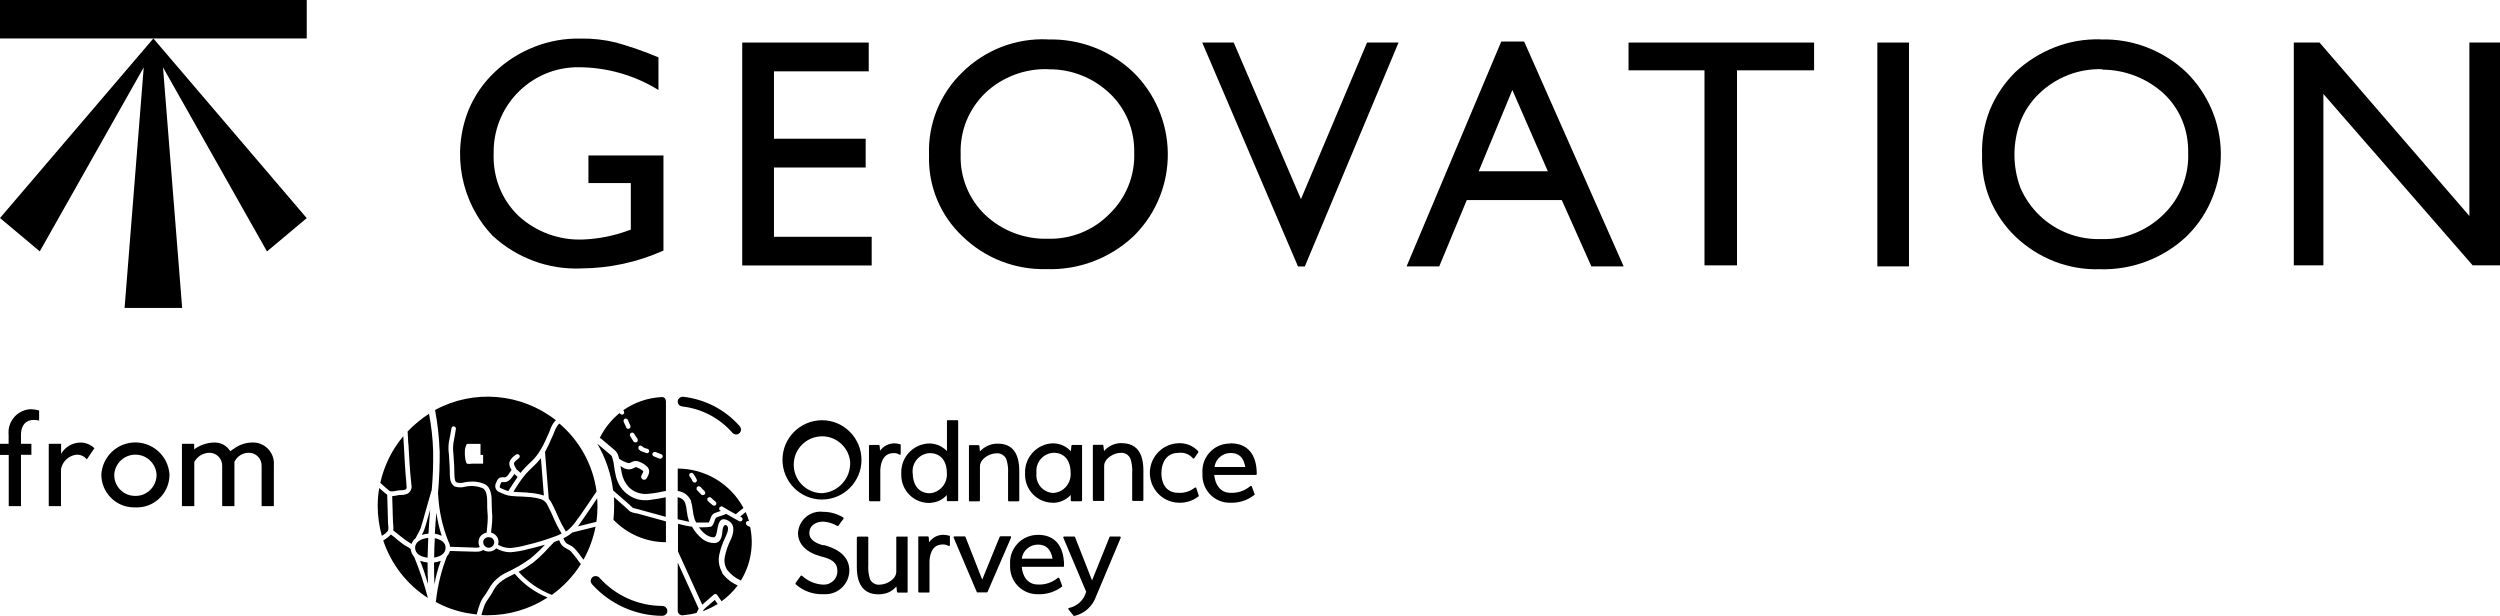
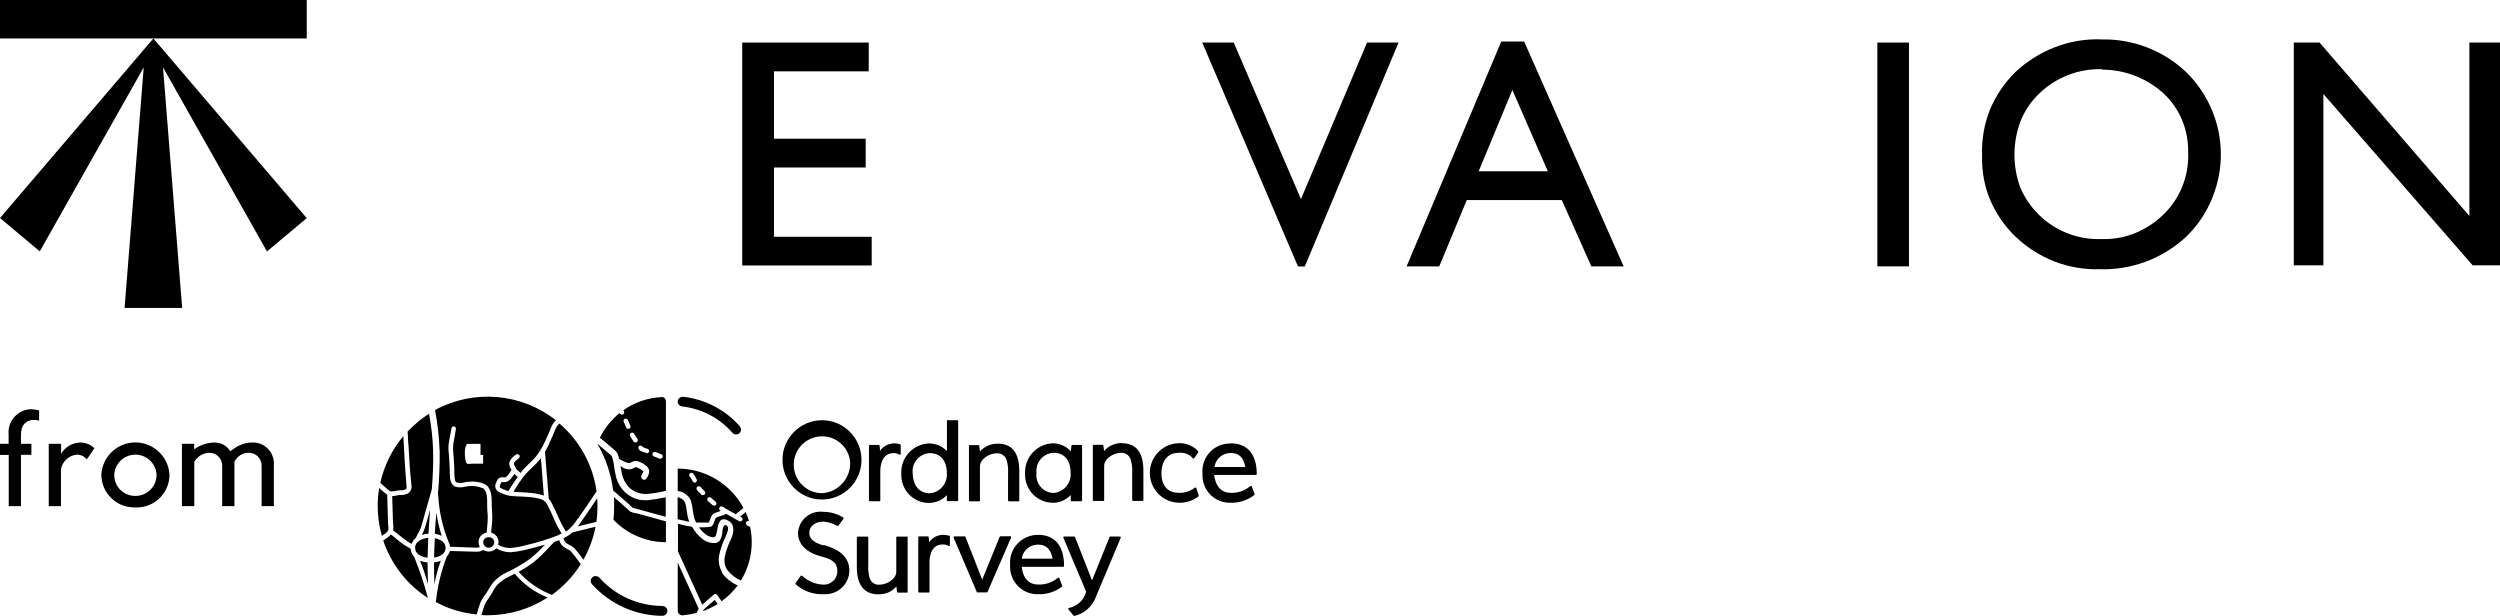
<svg xmlns="http://www.w3.org/2000/svg" width="138" height="34" viewBox="0 0 138 34" fill="none">
  <g clip-path="url(#clip0_866_467)">
    <path d="M1.158 27.939V25.106H1.733V24.497H1.158V23.988C1.158 23.466 1.433 23.178 1.877 23.178C1.971 23.178 2.065 23.196 2.159 23.215V22.656C2.015 22.619 1.871 22.593 1.721 22.587C1.02 22.6 0.457 23.184 0.469 23.894C0.469 23.938 0.469 23.982 0.476 24.026V24.497H0V25.112H0.482V27.939H1.158ZM3.366 27.939V25.904C3.441 25.483 3.779 25.156 4.205 25.1C4.43 25.081 4.649 25.181 4.793 25.357L5.212 24.742C5.012 24.547 4.743 24.434 4.461 24.427C4.017 24.427 3.598 24.66 3.373 25.049V24.497H2.691V27.939H3.373H3.366ZM7.477 28.008C8.472 28.052 9.311 27.279 9.354 26.28C9.354 26.243 9.354 26.211 9.354 26.174C9.279 25.131 8.372 24.352 7.333 24.427C6.401 24.497 5.663 25.238 5.594 26.174C5.581 27.172 6.382 27.995 7.377 28.008C7.408 28.008 7.446 28.008 7.477 28.008ZM7.477 27.373C6.845 27.386 6.32 26.884 6.307 26.249C6.307 26.224 6.307 26.205 6.307 26.18C6.357 25.533 6.92 25.049 7.565 25.1C8.14 25.144 8.597 25.602 8.641 26.18C8.66 26.814 8.165 27.348 7.534 27.373C7.515 27.373 7.496 27.373 7.477 27.373ZM10.725 27.939V25.495C10.812 25.345 10.931 25.219 11.075 25.131C11.225 25.043 11.388 24.999 11.563 24.993C11.951 24.993 12.27 25.313 12.264 25.709C12.264 25.728 12.264 25.74 12.264 25.753V27.939H12.94V25.495C13.084 25.188 13.396 24.987 13.741 24.993C14.129 24.993 14.448 25.313 14.441 25.709C14.441 25.728 14.441 25.74 14.441 25.753V27.939H15.117V25.677C15.167 25.037 14.692 24.478 14.053 24.427C14.035 24.427 14.01 24.427 13.991 24.427C13.609 24.415 13.234 24.534 12.921 24.76L12.714 24.905C12.614 24.754 12.483 24.628 12.326 24.541C12.164 24.459 11.989 24.421 11.807 24.427C11.413 24.44 11.031 24.572 10.718 24.804V24.497H10.043V27.939H10.725Z" fill="black" />
    <path fill-rule="evenodd" clip-rule="evenodd" d="M22.538 24.497C22.526 24.277 22.513 24.044 22.5 23.818C22.857 23.448 23.251 23.115 23.683 22.838C23.808 23.517 23.89 24.201 23.908 24.886C23.921 25.602 23.896 26.318 23.833 27.028L23.445 28.385C23.42 28.466 23.395 28.548 23.377 28.636C23.326 28.812 23.276 28.988 23.22 29.157C23.17 29.283 23.107 29.402 23.039 29.515C23.007 29.578 22.976 29.647 22.945 29.704C22.838 29.785 22.763 29.898 22.72 30.024L22.607 29.955C22.519 29.905 22.438 29.848 22.357 29.792C22.269 29.729 22.188 29.666 22.106 29.597C21.975 29.49 21.837 29.377 21.706 29.283C21.718 29.176 21.718 29.076 21.706 28.969C21.7 28.925 21.693 28.881 21.693 28.837L21.649 27.386C21.737 27.38 21.825 27.367 21.912 27.348C21.962 27.336 22.006 27.329 22.056 27.323H22.15C22.275 27.323 22.394 27.292 22.507 27.248C22.682 27.135 22.763 26.921 22.701 26.72V26.67C22.619 25.954 22.588 25.213 22.544 24.503L22.538 24.497ZM23.614 31.783C23.614 31.94 23.62 32.091 23.627 32.235C23.502 31.808 23.358 31.375 23.189 30.954C23.32 31.004 23.458 31.035 23.602 31.048C23.602 31.287 23.602 31.532 23.608 31.777L23.614 31.783ZM23.583 28.699C23.608 28.611 23.627 28.535 23.652 28.454L23.746 28.134C23.708 28.573 23.677 29.013 23.652 29.459C23.527 29.465 23.401 29.49 23.283 29.528C23.339 29.434 23.383 29.333 23.42 29.233C23.483 29.063 23.533 28.881 23.583 28.699ZM23.958 31.048C24.09 31.035 24.215 31.004 24.334 30.954C24.177 31.375 24.058 31.808 23.983 32.254C23.977 32.091 23.971 31.934 23.965 31.77C23.958 31.525 23.958 31.287 23.958 31.048ZM26.674 29.936C26.674 29.898 26.674 29.855 26.693 29.823C26.712 29.785 26.73 29.754 26.762 29.729C26.793 29.704 26.824 29.679 26.862 29.672C26.899 29.654 26.937 29.647 26.974 29.654C27.049 29.654 27.125 29.672 27.187 29.723C27.218 29.754 27.237 29.785 27.256 29.823C27.275 29.861 27.281 29.898 27.281 29.936C27.281 29.974 27.275 30.018 27.256 30.049C27.225 30.125 27.162 30.181 27.093 30.212C27.018 30.244 26.937 30.244 26.862 30.212C26.824 30.194 26.793 30.175 26.762 30.143C26.736 30.112 26.712 30.081 26.693 30.043C26.68 30.005 26.674 29.968 26.674 29.93V29.936ZM32.049 31.111L32.061 31.142C31.642 31.808 31.098 32.38 30.466 32.838C29.759 32.568 29.127 32.128 28.626 31.563C28.901 31.419 29.164 31.249 29.415 31.067C29.721 30.822 30.009 30.545 30.272 30.25C30.378 30.137 30.485 30.024 30.591 29.917C30.685 29.88 30.779 29.848 30.866 29.817C30.91 29.961 30.991 30.087 31.104 30.181C31.167 30.225 31.229 30.263 31.298 30.3C31.373 30.332 31.442 30.376 31.504 30.426C31.698 30.646 31.88 30.878 32.043 31.117L32.049 31.111ZM20.93 26.934C21.061 27.053 21.205 27.185 21.349 27.292L21.374 27.304L21.418 28.831C21.418 28.881 21.418 28.938 21.43 28.988C21.443 29.076 21.443 29.164 21.43 29.252C21.405 29.365 21.224 29.49 21.099 29.566L21.08 29.584C20.93 29.05 20.849 28.491 20.849 27.939C20.849 27.6 20.874 27.267 20.936 26.934H20.93ZM21.086 26.739C21.086 26.739 21.018 26.676 20.992 26.651C21.205 25.703 21.637 24.817 22.263 24.076L22.288 24.503C22.325 25.219 22.363 25.96 22.432 26.689V26.745C22.457 26.921 22.457 26.984 22.382 27.022C22.3 27.053 22.206 27.072 22.119 27.059C22.087 27.059 22.05 27.072 22.019 27.072C21.962 27.072 21.906 27.084 21.85 27.097C21.718 27.122 21.568 27.147 21.499 27.097C21.355 26.984 21.218 26.858 21.086 26.739ZM22.863 30.74C23.164 31.481 23.42 32.235 23.62 33.008C22.463 32.267 21.599 31.148 21.155 29.842L21.23 29.785C21.355 29.71 21.474 29.616 21.575 29.503C21.693 29.591 21.812 29.679 21.925 29.785C22.006 29.855 22.094 29.924 22.181 29.986C22.269 30.055 22.363 30.118 22.463 30.169C22.532 30.206 22.601 30.25 22.669 30.3C22.682 30.464 22.751 30.621 22.863 30.74ZM24.002 29.459C24.021 29.076 24.052 28.686 24.09 28.297C24.146 28.73 24.246 29.157 24.384 29.578C24.265 29.522 24.134 29.484 24.002 29.459ZM28.576 26.325C28.432 26.519 28.307 26.733 28.169 26.934L28.057 27.11C27.963 27.078 27.869 27.047 27.775 27.003L27.688 26.965C27.575 26.915 27.556 26.902 27.619 26.745C27.681 26.588 27.675 26.601 27.782 26.613C28.063 26.651 28.238 26.394 28.363 26.205L28.388 26.161L28.564 26.318L28.576 26.325ZM32.111 28.755L32.205 28.623C32.462 28.253 32.718 27.876 32.962 27.505C32.975 27.65 32.981 27.788 32.981 27.945C32.981 28.234 32.962 28.523 32.919 28.806L31.899 29.057C31.974 28.963 32.043 28.856 32.111 28.755ZM29.139 27.191C28.945 27.185 28.745 27.166 28.545 27.16L28.338 27.147L28.388 27.072C28.576 26.752 28.783 26.45 29.02 26.168C29.133 26.036 29.264 25.916 29.39 25.791C29.558 25.64 29.715 25.47 29.859 25.294L30.021 27.355L29.99 27.342C29.715 27.26 29.427 27.21 29.139 27.198V27.191ZM31.905 28.611C31.773 28.818 31.623 29.007 31.448 29.176C31.386 29.239 31.311 29.296 31.235 29.34L31.185 29.252C31.06 29.05 30.948 28.837 30.854 28.623C30.71 28.284 30.585 28.027 30.466 27.794C30.416 27.7 30.359 27.612 30.291 27.53L30.084 24.949C30.222 24.698 30.347 24.44 30.453 24.176L30.535 24C30.56 23.95 30.578 23.894 30.597 23.843C30.641 23.718 30.697 23.599 30.772 23.492C30.804 23.448 30.841 23.41 30.879 23.379C31.999 24.333 32.731 25.665 32.931 27.128L32.856 27.235C32.574 27.65 32.299 28.071 32.005 28.485C31.968 28.529 31.936 28.579 31.911 28.617L31.905 28.611ZM31.605 29.39L32.875 29.076C32.75 29.716 32.524 30.332 32.205 30.897C32.049 30.671 31.88 30.451 31.692 30.25C31.611 30.175 31.523 30.118 31.423 30.074C31.367 30.049 31.311 30.018 31.26 29.98C31.185 29.905 31.129 29.817 31.104 29.71C31.279 29.628 31.442 29.522 31.592 29.396H31.611L31.605 29.39ZM23.996 29.71C24.121 29.729 24.24 29.773 24.353 29.836C24.503 29.917 24.597 30.068 24.597 30.238C24.597 30.558 24.296 30.734 23.965 30.778C23.965 30.413 23.983 30.062 24.002 29.71H23.996ZM23.639 29.691C23.627 30.049 23.614 30.407 23.602 30.784C23.251 30.746 22.913 30.577 22.913 30.238C22.913 29.898 23.276 29.723 23.639 29.691ZM25.66 24.98C25.66 25.081 25.66 25.181 25.679 25.282C25.679 25.345 25.729 25.571 25.779 25.596C25.861 25.615 25.948 25.615 26.029 25.596H26.668V25.112H26.524V24.503H25.886C25.811 24.503 25.785 24.49 25.748 24.541C25.685 24.679 25.654 24.83 25.66 24.98ZM24.265 24.861C24.24 24.113 24.152 23.366 24.015 22.631C26.155 21.475 28.77 21.695 30.685 23.197C30.647 23.234 30.61 23.272 30.578 23.316C30.485 23.441 30.416 23.58 30.366 23.73C30.347 23.781 30.328 23.825 30.309 23.875L30.222 24.057C30.09 24.384 29.928 24.704 29.734 24.999C29.584 25.219 29.408 25.414 29.208 25.59C29.083 25.709 28.952 25.841 28.833 25.979C28.808 26.017 28.77 26.067 28.739 26.105L28.501 25.897C28.482 25.86 28.463 25.828 28.451 25.797C28.407 25.734 28.376 25.659 28.37 25.583C28.376 25.502 28.488 25.42 28.576 25.345C28.601 25.326 28.62 25.307 28.645 25.288C28.657 25.276 28.664 25.263 28.676 25.25C28.676 25.232 28.689 25.219 28.689 25.2C28.689 25.181 28.689 25.169 28.683 25.15C28.683 25.131 28.67 25.119 28.657 25.112C28.651 25.1 28.639 25.093 28.62 25.087C28.607 25.081 28.589 25.075 28.57 25.068C28.551 25.068 28.539 25.068 28.52 25.075C28.501 25.075 28.488 25.087 28.476 25.1C28.457 25.119 28.432 25.137 28.407 25.15C28.27 25.244 28.163 25.376 28.113 25.539C28.107 25.671 28.144 25.809 28.226 25.916L28.238 25.941C28.213 25.979 28.188 26.017 28.157 26.054C28.038 26.249 27.95 26.369 27.825 26.35C27.519 26.306 27.45 26.482 27.387 26.645C27.287 26.814 27.343 27.041 27.512 27.141C27.538 27.154 27.569 27.166 27.594 27.179L27.681 27.216C27.794 27.273 27.919 27.317 28.038 27.348C28.107 27.361 28.176 27.373 28.244 27.38L28.526 27.399C28.72 27.405 28.914 27.411 29.114 27.43C29.383 27.442 29.646 27.486 29.903 27.568C30.053 27.631 30.172 27.757 30.234 27.907C30.353 28.134 30.472 28.378 30.61 28.711C30.71 28.938 30.822 29.157 30.954 29.371L31.004 29.446C30.941 29.484 30.872 29.515 30.804 29.547C30.228 29.773 29.634 29.955 29.033 30.093C28.751 30.175 28.457 30.225 28.163 30.25C27.925 30.25 27.694 30.187 27.494 30.068C27.506 30.018 27.512 29.974 27.519 29.924C27.519 29.804 27.481 29.685 27.406 29.591C27.331 29.497 27.225 29.434 27.112 29.402C27.112 29.302 27.125 29.195 27.137 29.101C27.162 28.906 27.174 28.718 27.174 28.523C27.174 28.416 27.162 28.316 27.156 28.209C27.149 28.102 27.143 27.97 27.143 27.851V27.794C27.143 27.436 27.137 26.896 26.736 26.714C26.461 26.595 26.161 26.557 25.861 26.595C25.785 26.595 25.71 26.607 25.635 26.626C25.491 26.67 25.341 26.67 25.197 26.626C25.135 26.595 25.11 26.488 25.097 26.381C25.085 26.262 25.078 26.142 25.078 26.023V25.941C25.078 25.772 25.066 25.602 25.053 25.439L25.041 25.244C25.041 25.175 25.035 25.112 25.028 25.049C25.003 24.855 25.003 24.654 25.028 24.459C25.085 24.176 25.128 23.9 25.166 23.674C25.166 23.642 25.166 23.611 25.141 23.586C25.122 23.561 25.091 23.542 25.06 23.536C25.028 23.536 24.997 23.536 24.972 23.555C24.947 23.573 24.928 23.605 24.922 23.636C24.884 23.862 24.834 24.139 24.778 24.409C24.747 24.629 24.747 24.848 24.778 25.062C24.778 25.131 24.784 25.194 24.791 25.257C24.797 25.32 24.803 25.389 24.803 25.451C24.809 25.615 24.828 25.784 24.828 25.948V26.023C24.828 26.155 24.828 26.287 24.847 26.412C24.859 26.588 24.947 26.752 25.091 26.852C25.279 26.915 25.485 26.921 25.679 26.865C25.742 26.852 25.811 26.84 25.873 26.833C26.13 26.808 26.386 26.846 26.624 26.94C26.893 27.053 26.893 27.499 26.893 27.794V27.857C26.893 27.989 26.893 28.108 26.905 28.234C26.912 28.334 26.924 28.441 26.924 28.542C26.924 28.718 26.912 28.9 26.893 29.082C26.881 29.189 26.868 29.302 26.862 29.402C26.736 29.421 26.624 29.49 26.536 29.584C26.455 29.685 26.411 29.811 26.417 29.936C26.417 30.024 26.442 30.118 26.486 30.194C26.43 30.225 26.361 30.238 26.299 30.231L24.841 30.181C24.834 30.074 24.803 29.974 24.747 29.88C24.428 29.076 24.24 28.234 24.19 27.373L24.177 27.229C24.246 26.444 24.277 25.659 24.271 24.873H24.277L24.265 24.861ZM28.407 31.663C28.895 32.248 29.521 32.7 30.228 32.983C29.239 33.623 28.094 33.962 26.924 33.962C26.805 33.962 26.686 33.962 26.574 33.95C26.624 33.774 26.68 33.592 26.743 33.41C26.799 33.278 26.874 33.152 26.962 33.039C27.012 32.964 27.068 32.888 27.112 32.813C27.137 32.775 27.156 32.731 27.181 32.7C27.256 32.543 27.35 32.398 27.462 32.273C27.638 32.097 27.844 31.952 28.063 31.846L28.401 31.676H28.407V31.663ZM25.942 33.862L25.823 33.849L25.692 33.824C25.116 33.711 24.565 33.51 24.052 33.227L24.071 33.127C24.165 32.298 24.365 31.481 24.672 30.703C24.753 30.621 24.809 30.52 24.834 30.413L26.123 30.451H26.374C26.48 30.451 26.58 30.413 26.668 30.357C26.762 30.413 26.868 30.445 26.981 30.445C27.056 30.445 27.137 30.432 27.206 30.395C27.281 30.37 27.343 30.326 27.393 30.269C27.619 30.401 27.875 30.476 28.132 30.483H28.195C28.507 30.457 28.82 30.401 29.127 30.319C29.427 30.25 29.753 30.162 30.084 30.068C29.828 30.344 29.558 30.602 29.264 30.841C28.858 31.136 28.413 31.393 27.957 31.601C27.706 31.72 27.481 31.883 27.287 32.084C27.156 32.229 27.049 32.386 26.956 32.555C26.93 32.593 26.918 32.624 26.887 32.669C26.843 32.744 26.799 32.813 26.749 32.876C26.643 33.008 26.561 33.158 26.499 33.315C26.43 33.498 26.374 33.692 26.324 33.881L26.311 33.918C26.18 33.9 26.061 33.887 25.936 33.868L25.942 33.862Z" fill="black" />
    <path fill-rule="evenodd" clip-rule="evenodd" d="M36.573 25.238C36.573 25.238 36.585 25.206 36.585 25.194C36.579 25.175 36.573 25.162 36.573 25.143C36.573 25.125 36.554 25.112 36.541 25.099C36.529 25.087 36.516 25.081 36.504 25.074L36.185 24.949C36.185 24.949 36.141 24.942 36.122 24.949C36.097 24.949 36.078 24.961 36.06 24.974C36.041 24.986 36.028 25.005 36.022 25.024C36.01 25.043 36.003 25.068 36.01 25.087C36.016 25.106 36.028 25.131 36.035 25.15C36.047 25.169 36.066 25.175 36.085 25.187L36.404 25.319C36.404 25.319 36.435 25.319 36.454 25.319C36.479 25.319 36.504 25.313 36.523 25.294C36.541 25.282 36.56 25.256 36.566 25.238H36.573ZM35.834 24.93C35.834 24.93 35.834 24.867 35.822 24.842C35.809 24.811 35.784 24.785 35.753 24.779L35.622 24.741C35.572 24.723 35.528 24.698 35.484 24.672C35.478 24.672 35.471 24.66 35.459 24.647C35.44 24.622 35.409 24.603 35.371 24.597C35.34 24.597 35.303 24.597 35.278 24.622C35.252 24.641 35.24 24.672 35.24 24.71C35.24 24.741 35.24 24.779 35.265 24.804C35.284 24.829 35.309 24.855 35.334 24.873C35.403 24.911 35.478 24.942 35.553 24.968H35.59L35.622 24.993L35.672 25.005C35.672 25.005 35.703 25.018 35.722 25.018C35.74 25.018 35.753 25.012 35.766 24.999C35.784 24.999 35.797 24.986 35.809 24.974C35.822 24.961 35.828 24.942 35.834 24.924V24.93ZM35.152 24.402C35.152 24.402 35.177 24.377 35.19 24.365C35.202 24.352 35.202 24.333 35.202 24.321C35.209 24.308 35.209 24.289 35.202 24.27C35.202 24.258 35.202 24.239 35.19 24.226C35.14 24.157 35.09 24.088 35.046 24.013C35.033 23.988 35.021 23.969 35.015 23.95C35.002 23.931 34.983 23.912 34.965 23.9C34.946 23.887 34.927 23.881 34.908 23.881C34.883 23.881 34.858 23.881 34.84 23.893C34.821 23.906 34.802 23.919 34.789 23.937C34.777 23.956 34.771 23.975 34.771 23.994C34.771 24.019 34.771 24.044 34.783 24.063C34.796 24.088 34.808 24.107 34.821 24.132C34.871 24.22 34.921 24.296 34.971 24.371C34.983 24.39 35.002 24.402 35.021 24.409C35.04 24.415 35.059 24.421 35.077 24.421C35.102 24.421 35.127 24.421 35.146 24.402H35.152ZM34.683 23.667C34.683 23.667 34.714 23.667 34.733 23.661C34.746 23.661 34.764 23.648 34.771 23.636C34.783 23.623 34.796 23.611 34.796 23.592C34.808 23.561 34.808 23.529 34.796 23.498C34.771 23.448 34.758 23.397 34.733 23.353L34.658 23.177C34.658 23.177 34.62 23.127 34.589 23.115C34.558 23.102 34.52 23.102 34.489 23.115C34.458 23.134 34.439 23.159 34.426 23.19C34.414 23.221 34.42 23.253 34.426 23.284L34.502 23.448C34.527 23.498 34.539 23.542 34.564 23.592C34.57 23.617 34.589 23.642 34.614 23.655C34.633 23.667 34.658 23.674 34.683 23.68V23.667ZM38.093 26.123C38.093 26.123 38.068 26.142 38.062 26.161C38.049 26.174 38.049 26.192 38.049 26.211C38.049 26.23 38.049 26.243 38.049 26.262C38.049 26.28 38.056 26.293 38.074 26.299C38.137 26.381 38.193 26.469 38.231 26.569C38.243 26.588 38.262 26.607 38.281 26.613C38.3 26.626 38.318 26.638 38.343 26.638C38.362 26.638 38.381 26.638 38.4 26.632C38.412 26.619 38.425 26.607 38.437 26.594C38.45 26.582 38.456 26.569 38.462 26.557C38.469 26.544 38.475 26.525 38.469 26.506C38.469 26.494 38.462 26.475 38.456 26.462C38.406 26.349 38.343 26.249 38.268 26.148C38.256 26.136 38.243 26.123 38.231 26.111L38.187 26.098C38.15 26.098 38.118 26.111 38.087 26.13L38.093 26.123ZM38.675 26.89C38.675 26.89 38.625 26.846 38.594 26.839C38.562 26.839 38.525 26.839 38.5 26.864C38.469 26.883 38.45 26.908 38.45 26.946C38.45 26.977 38.45 27.009 38.462 27.04C38.487 27.072 38.519 27.103 38.55 27.135L38.65 27.235L38.706 27.298C38.706 27.298 38.731 27.323 38.75 27.323C38.763 27.329 38.782 27.336 38.8 27.329C38.831 27.329 38.869 27.317 38.894 27.298C38.913 27.273 38.925 27.241 38.932 27.21C38.932 27.178 38.919 27.147 38.9 27.122L38.838 27.059C38.8 27.028 38.769 26.99 38.738 26.959C38.725 26.934 38.7 26.921 38.688 26.89H38.675ZM39.069 27.48C39.069 27.48 39.05 27.511 39.044 27.524C39.044 27.543 39.044 27.555 39.044 27.574C39.044 27.593 39.044 27.606 39.05 27.625C39.063 27.637 39.075 27.656 39.082 27.662C39.169 27.738 39.251 27.807 39.332 27.882C39.357 27.901 39.388 27.913 39.42 27.913C39.445 27.913 39.476 27.907 39.495 27.888C39.52 27.876 39.532 27.857 39.539 27.832C39.545 27.807 39.551 27.782 39.539 27.763C39.532 27.738 39.52 27.712 39.501 27.694C39.413 27.625 39.332 27.549 39.251 27.474C39.226 27.455 39.194 27.442 39.163 27.442C39.132 27.442 39.094 27.461 39.075 27.486L39.069 27.48ZM36.51 21.915C36.779 21.896 36.76 22.198 36.76 22.198V27.097C36.454 27.166 36.147 27.223 35.841 27.254C35.634 27.285 35.428 27.267 35.227 27.204C35.027 27.141 34.846 27.028 34.702 26.883C34.502 26.663 34.37 26.393 34.32 26.105C34.295 25.985 34.276 25.866 34.251 25.734H34.276C34.395 25.841 34.545 25.897 34.696 25.91C34.796 25.91 34.902 25.885 34.99 25.834C35.027 25.803 35.077 25.784 35.134 25.79C35.252 25.834 35.371 25.897 35.471 25.979C35.522 26.017 35.534 26.017 35.434 26.186L35.415 26.236C35.415 26.236 35.396 26.274 35.39 26.299C35.39 26.318 35.39 26.343 35.396 26.362C35.403 26.381 35.415 26.4 35.428 26.419C35.44 26.437 35.459 26.45 35.478 26.462C35.503 26.475 35.528 26.481 35.559 26.481C35.59 26.481 35.622 26.475 35.647 26.456C35.672 26.437 35.691 26.412 35.703 26.387L35.728 26.349C35.809 26.192 35.953 25.929 35.659 25.703C35.528 25.596 35.378 25.514 35.215 25.464C35.152 25.445 35.084 25.439 35.015 25.451C34.952 25.47 34.883 25.495 34.827 25.527C34.789 25.552 34.746 25.564 34.696 25.564C34.508 25.514 34.333 25.432 34.176 25.326C34.17 25.275 34.151 25.238 34.139 25.187C34.107 25.055 34.039 24.942 33.938 24.855L33.181 24.214C33.181 24.214 33.131 24.182 33.106 24.176C33.369 23.642 33.745 23.171 34.208 22.794V22.813C34.208 22.813 34.239 22.851 34.264 22.863C34.283 22.876 34.308 22.882 34.333 22.889C34.351 22.889 34.364 22.889 34.383 22.876C34.395 22.87 34.414 22.857 34.426 22.851C34.439 22.838 34.445 22.819 34.452 22.807C34.452 22.794 34.452 22.775 34.452 22.763C34.452 22.744 34.452 22.732 34.445 22.713L34.408 22.643C35.027 22.21 35.753 21.959 36.504 21.921L36.51 21.915ZM35.14 28.334L36.76 28.78V29.93C35.665 29.93 34.62 29.477 33.863 28.692C33.888 28.435 33.901 28.183 33.901 27.926C33.901 27.763 33.901 27.599 33.888 27.436L34.639 28.102L34.677 28.14C34.714 28.19 34.764 28.227 34.821 28.253C34.896 28.284 34.971 28.309 35.046 28.322C35.077 28.322 35.108 28.334 35.134 28.347V28.334H35.14ZM34.802 27.907L33.845 27.072C33.732 26.161 33.432 25.282 32.969 24.49L33.713 25.118C33.763 25.162 33.795 25.225 33.807 25.294C33.857 25.445 33.888 25.608 33.901 25.765C33.92 25.904 33.945 26.048 33.976 26.186C34.039 26.538 34.201 26.858 34.445 27.116C34.602 27.273 34.783 27.398 34.983 27.486C35.184 27.574 35.403 27.618 35.628 27.612C35.703 27.612 35.784 27.612 35.859 27.599C36.16 27.562 36.454 27.511 36.748 27.449V28.529L35.196 28.102C35.165 28.089 35.134 28.083 35.096 28.077C35.04 28.064 34.983 28.052 34.927 28.026C34.896 28.008 34.871 27.983 34.846 27.951L34.796 27.913L34.802 27.907ZM39.614 33.34C39.351 33.504 39.075 33.636 38.788 33.742C38.825 33.673 38.875 33.617 38.932 33.566L39.457 33.114L39.614 33.34ZM41.24 29.013C41.297 29.038 41.353 29.063 41.409 29.088C41.622 30.106 41.441 31.161 40.896 32.046C40.602 31.915 40.34 31.713 40.139 31.456C40.002 31.236 39.958 30.972 40.014 30.715C40.077 30.413 40.177 30.124 40.308 29.848L40.333 29.798C40.44 29.565 40.652 29.013 40.227 28.755C39.489 28.322 39.676 29.509 39.457 29.634C39.438 29.634 39.438 29.66 39.413 29.66C39.245 29.66 39.082 29.597 38.95 29.496C38.806 29.39 38.681 29.258 38.581 29.107H38.819C38.963 29.107 39.107 29.101 39.251 29.069C39.351 29.019 39.395 28.893 39.457 28.717C39.464 28.686 39.476 28.661 39.495 28.63C39.52 28.573 39.52 28.573 39.607 28.541L39.676 28.516L40.008 28.403L40.045 28.378C40.045 28.378 40.07 28.372 40.083 28.366C40.102 28.366 40.502 28.604 40.502 28.604L40.803 28.768C40.803 28.768 40.84 28.78 40.859 28.78C40.884 28.78 40.903 28.78 40.928 28.768C40.946 28.755 40.965 28.742 40.971 28.717C40.99 28.692 40.996 28.655 40.984 28.623C40.984 28.604 40.971 28.592 40.959 28.579C40.946 28.567 40.934 28.554 40.921 28.548L40.859 28.516C40.859 28.516 40.89 28.491 40.903 28.479C40.921 28.46 40.946 28.435 40.971 28.422L41.159 28.265C41.234 28.428 41.297 28.598 41.347 28.768C41.316 28.755 41.278 28.755 41.247 28.768C41.234 28.774 41.222 28.787 41.209 28.793C41.197 28.805 41.19 28.818 41.184 28.837C41.178 28.849 41.172 28.868 41.172 28.881C41.172 28.9 41.178 28.912 41.184 28.931C41.184 28.95 41.197 28.962 41.209 28.969C41.222 28.981 41.234 28.988 41.247 28.994L41.24 29.013ZM39.858 31.632C40.083 31.933 40.377 32.166 40.721 32.316C40.471 32.649 40.17 32.945 39.833 33.19L39.589 32.844C39.589 32.844 39.57 32.819 39.551 32.806C39.532 32.794 39.52 32.788 39.501 32.788C39.482 32.788 39.464 32.788 39.451 32.794C39.438 32.794 39.426 32.8 39.413 32.813L38.782 33.365L38.763 33.378L37.424 30.439V28.912C37.486 28.931 37.555 28.944 37.624 28.962C37.812 29.013 38.006 29.05 38.2 29.075C38.343 29.333 38.537 29.565 38.769 29.747C38.975 29.911 39.238 29.992 39.501 29.974C39.557 29.961 39.607 29.936 39.657 29.905C39.708 29.873 39.745 29.829 39.77 29.773C39.833 29.653 39.864 29.515 39.87 29.383C39.901 28.981 40.02 28.95 40.102 29C40.264 29.101 40.17 29.364 40.052 29.634L40.027 29.691C39.876 29.992 39.77 30.307 39.701 30.633C39.632 30.972 39.701 31.324 39.876 31.619H39.864L39.858 31.632ZM38.462 33.824C38.462 33.824 38.456 33.824 38.456 33.83C38.262 33.887 38.062 33.925 37.855 33.943C37.705 33.962 37.636 33.994 37.524 33.925C37.492 33.899 37.468 33.874 37.442 33.837C37.424 33.805 37.411 33.767 37.411 33.724V31.054L38.569 33.598C38.531 33.673 38.494 33.749 38.456 33.818L38.462 33.824ZM38.15 27.662C38.024 27.354 37.743 27.141 37.411 27.103V25.866C38.925 25.866 40.321 26.701 41.04 28.039L40.803 28.227C40.803 28.227 40.752 28.265 40.727 28.29C40.696 28.328 40.652 28.359 40.615 28.384H40.608C40.559 28.366 39.983 28.033 39.901 27.976C39.883 27.964 39.858 27.957 39.833 27.951C39.808 27.951 39.789 27.951 39.77 27.97C39.751 27.976 39.733 27.989 39.72 28.008C39.708 28.026 39.701 28.045 39.701 28.07C39.701 28.096 39.701 28.114 39.708 28.14C39.72 28.158 39.739 28.177 39.758 28.183L39.795 28.202L39.582 28.271L39.526 28.297C39.464 28.309 39.413 28.334 39.363 28.378C39.313 28.416 39.276 28.466 39.257 28.523C39.238 28.56 39.226 28.598 39.213 28.636C39.194 28.705 39.163 28.774 39.126 28.843C39.026 28.849 38.669 28.843 38.431 28.843C38.394 28.78 38.362 28.711 38.337 28.642C38.293 28.491 38.262 28.334 38.243 28.177C38.225 28.008 38.193 27.838 38.143 27.669L38.15 27.662ZM37.674 28.724C37.586 28.705 37.499 28.68 37.405 28.661V27.449C37.593 27.474 37.755 27.593 37.824 27.769C37.868 27.913 37.899 28.064 37.912 28.215C37.931 28.397 37.968 28.573 38.024 28.749C38.031 28.774 38.043 28.787 38.049 28.805C37.918 28.78 37.799 28.755 37.668 28.717L37.674 28.724ZM37.649 22.43C37.58 22.424 37.517 22.392 37.474 22.342C37.43 22.292 37.405 22.223 37.411 22.154C37.411 22.084 37.442 22.022 37.499 21.978C37.549 21.927 37.611 21.902 37.68 21.902H37.718C38.925 22.041 40.039 22.618 40.84 23.535C40.878 23.586 40.903 23.648 40.903 23.711C40.903 23.774 40.884 23.837 40.84 23.887C40.765 23.981 40.634 24.013 40.527 23.956C40.49 23.944 40.452 23.919 40.427 23.887C39.714 23.071 38.725 22.556 37.649 22.436V22.43ZM36.548 33.453C36.585 33.453 36.623 33.453 36.654 33.466C36.692 33.478 36.723 33.497 36.748 33.523C36.773 33.548 36.798 33.579 36.817 33.611C36.829 33.648 36.836 33.686 36.836 33.724C36.836 33.761 36.836 33.799 36.817 33.83C36.798 33.862 36.779 33.893 36.748 33.918C36.723 33.943 36.692 33.968 36.654 33.975C36.623 33.987 36.585 33.994 36.548 33.994C35.077 33.981 33.682 33.353 32.693 32.266C32.656 32.222 32.624 32.172 32.612 32.122C32.599 32.065 32.612 32.009 32.631 31.959C32.65 31.908 32.687 31.871 32.731 31.839C32.775 31.814 32.831 31.795 32.881 31.802C32.925 31.802 32.962 31.802 33 31.827C33.038 31.839 33.069 31.864 33.094 31.896C33.976 32.876 35.227 33.441 36.548 33.447V33.46V33.453Z" fill="black" />
    <path fill-rule="evenodd" clip-rule="evenodd" d="M61.933 24.465C62.715 24.465 63.115 24.974 63.115 25.973V27.599C63.115 27.599 63.103 27.65 63.078 27.65C63.078 27.65 63.072 27.65 63.065 27.65H62.546C62.546 27.65 62.496 27.637 62.496 27.612C62.496 27.612 62.496 27.606 62.496 27.599V26.105C62.515 25.847 62.483 25.589 62.408 25.344C62.321 25.112 62.089 24.968 61.845 24.999C61.489 24.999 60.95 25.3 60.95 25.721V27.599C60.95 27.599 60.95 27.612 60.95 27.625C60.95 27.625 60.95 27.637 60.938 27.643C60.938 27.643 60.925 27.65 60.919 27.65C60.919 27.65 60.907 27.65 60.9 27.65H60.375C60.375 27.65 60.343 27.65 60.337 27.637C60.331 27.625 60.325 27.612 60.325 27.599V24.603C60.325 24.603 60.325 24.578 60.337 24.566C60.35 24.559 60.362 24.553 60.375 24.553H60.857C60.857 24.553 60.882 24.559 60.894 24.566C60.9 24.578 60.907 24.591 60.907 24.603L60.944 24.898C61.063 24.754 61.219 24.641 61.389 24.566C61.564 24.49 61.751 24.453 61.939 24.459L61.933 24.465ZM57.215 26.105C57.146 26.638 57.515 27.135 58.053 27.204C58.091 27.204 58.129 27.21 58.16 27.21C58.723 27.166 59.142 26.67 59.098 26.098C59.098 25.407 58.748 24.993 58.16 24.993C57.609 25.018 57.184 25.483 57.209 26.035C57.209 26.054 57.209 26.073 57.209 26.098L57.215 26.105ZM58.116 27.75C57.265 27.75 56.583 27.053 56.583 26.205C56.583 26.174 56.583 26.142 56.583 26.111C56.558 25.238 57.24 24.503 58.11 24.471C58.297 24.471 58.485 24.509 58.66 24.584C58.836 24.66 58.986 24.773 59.111 24.911L59.142 24.61C59.142 24.61 59.142 24.584 59.161 24.578C59.167 24.566 59.18 24.559 59.199 24.559H59.68C59.68 24.559 59.693 24.559 59.699 24.559C59.705 24.559 59.712 24.566 59.718 24.572C59.724 24.578 59.724 24.578 59.73 24.584C59.73 24.591 59.73 24.597 59.73 24.61V27.618C59.73 27.618 59.724 27.643 59.712 27.656C59.699 27.662 59.687 27.669 59.674 27.669H59.155C59.155 27.669 59.117 27.669 59.117 27.656C59.111 27.643 59.105 27.631 59.105 27.618V27.323C58.98 27.461 58.823 27.568 58.654 27.643C58.485 27.719 58.297 27.756 58.11 27.756L58.116 27.75ZM66.006 26.909C66.006 26.909 66.025 26.915 66.031 26.921C66.031 26.927 66.037 26.934 66.037 26.946L66.169 27.348C66.169 27.348 66.169 27.373 66.169 27.386C66.169 27.398 66.156 27.405 66.144 27.411C65.831 27.65 65.443 27.769 65.049 27.75C64.142 27.719 63.441 26.952 63.472 26.048C63.503 25.181 64.198 24.49 65.061 24.465C65.468 24.446 65.868 24.61 66.144 24.911C66.144 24.93 66.144 24.955 66.144 24.974L65.925 25.288C65.925 25.288 65.919 25.307 65.906 25.307C65.894 25.307 65.894 25.307 65.881 25.313C65.862 25.313 65.85 25.3 65.837 25.288C65.643 25.062 65.343 24.955 65.049 24.999C64.354 24.999 64.11 25.589 64.11 26.105C64.11 26.802 64.454 27.204 65.049 27.204C65.374 27.223 65.693 27.122 65.95 26.921C65.956 26.921 65.962 26.915 65.975 26.915C65.987 26.915 65.994 26.915 66 26.915L66.006 26.909ZM52.397 29.565C52.397 29.565 52.422 29.565 52.428 29.578C52.428 29.59 52.435 29.603 52.435 29.616V30.087C52.435 30.087 52.435 30.106 52.428 30.112C52.428 30.124 52.422 30.131 52.41 30.137C52.403 30.137 52.391 30.137 52.385 30.137C52.378 30.137 52.372 30.137 52.359 30.137C52.266 30.074 52.147 30.049 52.034 30.055C51.358 30.055 51.308 30.803 51.308 31.035V32.656C51.308 32.656 51.308 32.668 51.308 32.681C51.308 32.681 51.302 32.693 51.302 32.7C51.296 32.7 51.289 32.706 51.277 32.706C51.277 32.706 51.264 32.706 51.258 32.706H50.739C50.739 32.706 50.708 32.706 50.701 32.693C50.689 32.681 50.689 32.668 50.689 32.656V29.634L50.701 29.622C50.701 29.622 50.714 29.622 50.72 29.609H51.215C51.215 29.609 51.239 29.609 51.252 29.622C51.258 29.628 51.264 29.641 51.264 29.653L51.289 29.93C51.377 29.804 51.496 29.704 51.627 29.628C51.765 29.559 51.915 29.521 52.065 29.521C52.178 29.521 52.291 29.54 52.397 29.572V29.565ZM45.458 30.081C46.409 30.332 46.885 30.809 46.885 31.5C46.872 32.235 46.271 32.813 45.539 32.8C45.508 32.8 45.471 32.8 45.439 32.8C44.882 32.819 44.332 32.624 43.919 32.248C43.919 32.235 43.912 32.222 43.912 32.21C43.912 32.197 43.912 32.191 43.919 32.178L44.194 31.795C44.194 31.795 44.2 31.783 44.206 31.776C44.213 31.776 44.219 31.776 44.231 31.776H44.257C44.257 31.776 44.269 31.783 44.282 31.789C44.601 32.084 45.014 32.254 45.452 32.273C45.552 32.273 45.658 32.26 45.752 32.222C45.846 32.178 45.927 32.128 46.002 32.059C46.077 31.99 46.134 31.902 46.171 31.808C46.209 31.714 46.228 31.613 46.221 31.513C46.221 30.991 45.802 30.834 45.301 30.709C44.488 30.483 44.05 30.03 44.05 29.415C44.094 28.724 44.682 28.202 45.37 28.246C45.395 28.246 45.42 28.246 45.445 28.253C45.833 28.253 46.209 28.359 46.54 28.56C46.553 28.567 46.565 28.579 46.565 28.598V28.623C46.565 28.623 46.565 28.63 46.559 28.636L46.29 29.006C46.29 29.006 46.271 29.032 46.259 29.032C46.246 29.032 46.234 29.032 46.221 29.032C45.983 28.893 45.721 28.812 45.445 28.793C45.07 28.793 44.676 28.981 44.676 29.421C44.669 29.842 45.12 30.011 45.458 30.106V30.081ZM67.039 25.778H68.74C68.647 25.25 68.39 25.005 67.933 25.005C67.483 25.005 67.101 25.332 67.039 25.778ZM67.933 24.471C68.859 24.471 69.373 25.074 69.373 26.167C69.373 26.18 69.366 26.199 69.354 26.205C69.341 26.211 69.329 26.218 69.316 26.218H67.026C67.07 26.701 67.326 27.204 67.927 27.204C68.328 27.223 68.716 27.091 69.016 26.833C69.022 26.833 69.028 26.827 69.041 26.827C69.047 26.82 69.06 26.814 69.066 26.82C69.072 26.827 69.085 26.833 69.091 26.839C69.097 26.839 69.103 26.852 69.103 26.864L69.254 27.267C69.254 27.267 69.266 27.292 69.254 27.304C69.254 27.317 69.241 27.329 69.229 27.329C68.853 27.625 68.384 27.769 67.908 27.75C67.076 27.769 66.394 27.103 66.375 26.274C66.375 26.218 66.375 26.167 66.375 26.111C66.319 25.263 66.957 24.534 67.802 24.484C67.833 24.484 67.871 24.484 67.902 24.484L67.933 24.471ZM48.017 27.662C48.017 27.662 47.992 27.662 47.986 27.65C47.973 27.637 47.967 27.625 47.967 27.612V24.616C47.967 24.616 47.967 24.591 47.986 24.578C47.992 24.566 48.005 24.559 48.017 24.559H48.499C48.499 24.559 48.524 24.566 48.536 24.578C48.549 24.584 48.555 24.597 48.555 24.61L48.58 24.88C48.668 24.76 48.787 24.654 48.918 24.584C49.056 24.515 49.206 24.478 49.356 24.471C49.469 24.471 49.581 24.49 49.688 24.522C49.7 24.522 49.706 24.528 49.713 24.541C49.719 24.547 49.719 24.559 49.719 24.578V25.049C49.719 25.049 49.719 25.062 49.719 25.074C49.719 25.081 49.713 25.093 49.7 25.093C49.694 25.093 49.688 25.099 49.675 25.099C49.663 25.099 49.65 25.099 49.638 25.093C49.544 25.03 49.437 25.005 49.325 25.012C48.649 25.012 48.593 25.765 48.593 25.991V27.637C48.593 27.637 48.587 27.656 48.574 27.662C48.574 27.662 48.568 27.662 48.562 27.669H48.017V27.662ZM56.402 30.84H58.103C58.003 30.313 57.747 30.062 57.296 30.062C56.846 30.062 56.458 30.388 56.402 30.84ZM57.296 29.521C58.222 29.521 58.736 30.131 58.736 31.23C58.736 31.242 58.736 31.255 58.729 31.268C58.717 31.28 58.704 31.28 58.692 31.286H56.402C56.439 31.77 56.689 32.266 57.303 32.266C57.697 32.285 58.085 32.153 58.385 31.902C58.391 31.902 58.404 31.889 58.41 31.889H58.435C58.435 31.889 58.454 31.889 58.46 31.896C58.466 31.896 58.466 31.915 58.479 31.921L58.629 32.329C58.629 32.329 58.629 32.348 58.629 32.361C58.629 32.373 58.629 32.379 58.617 32.386C58.235 32.675 57.772 32.819 57.296 32.8C56.464 32.819 55.782 32.16 55.757 31.33C55.757 31.274 55.757 31.217 55.757 31.161C55.701 30.313 56.339 29.584 57.184 29.528C57.221 29.528 57.252 29.528 57.29 29.528L57.296 29.521ZM55.807 29.634C55.807 29.634 55.807 29.653 55.807 29.66C55.807 29.666 55.807 29.678 55.807 29.685L54.512 32.675C54.512 32.675 54.499 32.693 54.487 32.7C54.487 32.7 54.468 32.7 54.462 32.7H53.961C53.961 32.7 53.943 32.7 53.93 32.7C53.93 32.693 53.917 32.681 53.917 32.675L52.641 29.678C52.641 29.678 52.641 29.666 52.641 29.653C52.641 29.641 52.641 29.634 52.647 29.628C52.654 29.628 52.666 29.616 52.672 29.609C52.672 29.609 52.691 29.609 52.697 29.609H53.236C53.236 29.609 53.254 29.609 53.267 29.609C53.273 29.616 53.285 29.628 53.292 29.634L54.218 31.996L55.181 29.634C55.181 29.634 55.194 29.622 55.206 29.616C55.219 29.609 55.225 29.603 55.231 29.603H55.763C55.763 29.603 55.782 29.603 55.788 29.603C55.788 29.609 55.807 29.616 55.813 29.622L55.807 29.634ZM50.051 29.616H50.076C50.076 29.616 50.082 29.622 50.088 29.628C50.094 29.634 50.101 29.634 50.101 29.641C50.101 29.647 50.101 29.653 50.101 29.666V32.662C50.101 32.662 50.101 32.681 50.101 32.687C50.101 32.693 50.094 32.693 50.088 32.706C50.082 32.719 50.082 32.712 50.076 32.712C50.069 32.712 50.057 32.712 50.051 32.712H49.569C49.569 32.712 49.55 32.712 49.538 32.706C49.525 32.693 49.519 32.681 49.513 32.668L49.481 32.373C49.356 32.518 49.206 32.631 49.031 32.706C48.855 32.775 48.674 32.806 48.486 32.806C47.704 32.806 47.297 32.298 47.297 31.299V29.672C47.297 29.672 47.304 29.647 47.316 29.634C47.329 29.634 47.341 29.622 47.354 29.622H47.879C47.879 29.622 47.904 29.622 47.911 29.634C47.911 29.634 47.923 29.647 47.929 29.647V31.173C47.911 31.431 47.942 31.688 48.011 31.933C48.092 32.16 48.324 32.304 48.568 32.273C48.931 32.273 49.475 31.977 49.475 31.556V29.672C49.475 29.672 49.475 29.653 49.475 29.647C49.475 29.641 49.475 29.641 49.481 29.634C49.487 29.628 49.494 29.622 49.5 29.622C49.5 29.622 49.513 29.622 49.519 29.622H50.044L50.051 29.616ZM46.928 25.476C46.834 24.616 46.059 23.994 45.201 24.095C44.344 24.195 43.725 24.968 43.825 25.828C43.912 26.626 44.588 27.223 45.383 27.223C46.29 27.166 46.978 26.387 46.928 25.476ZM45.377 23.196C46.578 23.196 47.554 24.182 47.554 25.388C47.554 26.594 46.572 27.574 45.37 27.574C44.169 27.574 43.193 26.588 43.193 25.382C43.193 24.176 44.169 23.203 45.37 23.196H45.377ZM61.82 29.616C61.82 29.616 61.845 29.622 61.852 29.634C61.858 29.634 61.864 29.647 61.864 29.666C61.864 29.666 61.87 29.678 61.864 29.685L60.506 32.913C60.319 33.46 59.868 33.868 59.305 34C59.299 34 59.292 34 59.286 34C59.28 34 59.267 34 59.261 33.987L58.98 33.642C58.98 33.642 58.973 33.623 58.973 33.617C58.967 33.617 58.967 33.598 58.973 33.592C58.973 33.585 58.973 33.579 58.98 33.566C58.986 33.566 58.998 33.56 59.005 33.56C59.468 33.466 59.837 33.12 59.956 32.662L58.698 29.685C58.698 29.685 58.698 29.666 58.698 29.66C58.698 29.653 58.698 29.634 58.698 29.634C58.698 29.634 58.71 29.622 58.723 29.622C58.723 29.622 58.736 29.609 58.742 29.616H59.292C59.292 29.616 59.317 29.616 59.317 29.622C59.317 29.628 59.33 29.634 59.342 29.647L60.281 32.04L61.245 29.647C61.245 29.647 61.257 29.628 61.263 29.622C61.27 29.616 61.282 29.609 61.295 29.616H61.82ZM53.536 27.669C53.536 27.669 53.523 27.669 53.511 27.669C53.511 27.669 53.505 27.669 53.498 27.662C53.492 27.662 53.486 27.65 53.486 27.643C53.486 27.637 53.486 27.631 53.486 27.618V24.622C53.486 24.622 53.486 24.61 53.486 24.597C53.486 24.597 53.486 24.591 53.498 24.584C53.498 24.584 53.505 24.572 53.511 24.572C53.517 24.572 53.523 24.572 53.536 24.572H54.005C54.005 24.572 54.03 24.572 54.043 24.591C54.055 24.597 54.061 24.61 54.061 24.622L54.093 24.917C54.218 24.779 54.374 24.672 54.543 24.597C54.712 24.522 54.9 24.484 55.081 24.49C55.87 24.49 56.264 24.999 56.264 26.004V27.625C56.264 27.625 56.264 27.662 56.251 27.662C56.239 27.669 56.226 27.675 56.214 27.675H55.701C55.701 27.675 55.669 27.675 55.663 27.662C55.657 27.65 55.645 27.637 55.645 27.625V26.13C55.663 25.872 55.632 25.614 55.557 25.37C55.469 25.137 55.238 24.999 54.994 25.024C54.631 25.024 54.093 25.326 54.093 25.746V27.625C54.093 27.625 54.093 27.656 54.074 27.662C54.061 27.669 54.049 27.675 54.036 27.675H53.523L53.536 27.669ZM50.382 26.117C50.382 26.645 50.62 27.216 51.321 27.229C51.884 27.185 52.309 26.689 52.266 26.117C52.266 25.426 51.909 25.012 51.321 25.012C50.776 25.037 50.351 25.502 50.376 26.054C50.376 26.073 50.376 26.098 50.376 26.117H50.382ZM52.272 27.323C52.147 27.461 51.99 27.574 51.821 27.65C51.653 27.719 51.471 27.756 51.283 27.763C50.432 27.763 49.75 27.072 49.75 26.218C49.75 26.186 49.75 26.155 49.75 26.117C49.725 25.238 50.407 24.509 51.283 24.478C51.465 24.478 51.646 24.515 51.821 24.584C51.99 24.66 52.141 24.767 52.272 24.898V23.247C52.272 23.247 52.272 23.234 52.272 23.221C52.272 23.221 52.278 23.209 52.278 23.203C52.278 23.203 52.291 23.196 52.303 23.196C52.303 23.196 52.309 23.196 52.322 23.196H52.841C52.841 23.196 52.873 23.196 52.879 23.209C52.885 23.221 52.891 23.234 52.891 23.247V27.612C52.891 27.612 52.879 27.662 52.854 27.662C52.854 27.662 52.848 27.662 52.841 27.662H52.316C52.316 27.662 52.291 27.662 52.278 27.65C52.272 27.637 52.266 27.625 52.266 27.612V27.323H52.272Z" fill="black" />
    <path d="M14.735 13.875L8.998 3.718L10.055 16.997H6.877L7.934 3.718L2.196 13.875L0 12.035L8.466 2.123L16.932 12.041L14.735 13.881V13.875Z" fill="black" />
    <path d="M16.932 0H0V2.123H16.932V0Z" fill="black" />
-     <path d="M32.481 8.58H36.623V13.831C35.196 14.472 33.657 14.805 32.099 14.817C30.291 14.899 28.526 14.246 27.193 13.014C25.435 11.168 24.916 8.454 25.861 6.08C26.186 5.289 26.68 4.573 27.3 3.988C27.932 3.379 28.676 2.908 29.49 2.588C30.303 2.267 31.173 2.11 32.049 2.129C32.712 2.117 33.369 2.192 34.014 2.349C34.808 2.575 35.59 2.845 36.347 3.166V4.968C35.033 4.158 33.532 3.725 31.993 3.712C29.421 3.662 27.3 5.716 27.25 8.291V8.467C27.225 9.108 27.331 9.742 27.563 10.339C27.8 10.935 28.157 11.469 28.62 11.915C29.584 12.801 30.854 13.266 32.155 13.222C33.013 13.19 33.857 13.027 34.658 12.732L34.821 12.675V10.106H32.481V8.58Z" fill="black" />
    <path d="M40.977 2.349H47.954V3.938H42.723V7.657H47.785V9.246H42.723V13.071H48.117V14.654H40.971V2.349H40.977Z" fill="black" />
-     <path d="M57.816 2.18C59.574 2.123 61.282 2.77 62.552 3.982C63.147 4.56 63.622 5.257 63.947 6.017C64.611 7.563 64.636 9.309 64.016 10.867C63.71 11.639 63.253 12.343 62.671 12.939C62.633 12.977 62.596 13.015 62.558 13.052C61.257 14.265 59.536 14.918 57.759 14.855C56.038 14.899 54.374 14.252 53.135 13.052C51.903 11.897 51.227 10.264 51.283 8.568C51.214 6.84 51.89 5.169 53.135 3.976C53.748 3.373 54.48 2.902 55.288 2.588C56.095 2.28 56.952 2.136 57.816 2.173V2.18ZM57.872 3.819C56.583 3.775 55.325 4.246 54.387 5.132C53.936 5.571 53.58 6.099 53.342 6.683C53.11 7.267 53.004 7.896 53.029 8.53C52.985 9.786 53.479 10.998 54.387 11.865C55.313 12.738 56.545 13.209 57.816 13.178C59.098 13.222 60.343 12.726 61.244 11.809C62.158 10.923 62.658 9.692 62.608 8.417C62.621 7.808 62.508 7.198 62.277 6.633C62.039 6.068 61.689 5.559 61.238 5.138C60.325 4.278 59.117 3.806 57.866 3.825L57.872 3.819Z" fill="black" />
    <path d="M75.467 2.349H77.2L72.025 14.71H71.65L66.363 2.349H68.102L71.813 10.992L75.461 2.349H75.467Z" fill="black" />
    <path d="M82.875 2.293H84.133L89.626 14.704H87.843L86.21 11.042H80.967L79.446 14.704H77.644L82.869 2.293H82.875ZM85.44 9.453L83.482 4.968L81.624 9.453H85.44Z" fill="black" />
-     <path d="M89.902 2.349H100.138V3.882H95.883V14.648H94.088V3.882H89.895V2.349H89.902Z" fill="black" />
-     <path d="M105.376 2.349H103.63V14.704H105.376V2.349Z" fill="black" />
+     <path d="M105.376 2.349H103.63V14.704H105.376V2.349" fill="black" />
    <path d="M115.944 2.179C117.702 2.123 119.404 2.776 120.68 3.982C121.275 4.566 121.744 5.257 122.076 6.024C122.739 7.569 122.764 9.315 122.138 10.873C121.838 11.645 121.381 12.355 120.799 12.945L120.687 13.059C119.391 14.271 117.665 14.918 115.894 14.861C115.037 14.886 114.186 14.736 113.391 14.428C112.596 14.114 111.87 13.649 111.251 13.059C110.65 12.481 110.175 11.783 109.849 11.017C109.53 10.245 109.386 9.409 109.411 8.574C109.38 7.719 109.524 6.872 109.837 6.074C110.162 5.289 110.644 4.573 111.251 3.976C111.883 3.385 112.621 2.921 113.428 2.607C114.229 2.293 115.087 2.148 115.95 2.173L115.944 2.179ZM116.05 3.819C115.406 3.8 114.767 3.907 114.167 4.139C113.572 4.372 113.028 4.717 112.571 5.157C112.114 5.59 111.758 6.118 111.526 6.708C111.088 7.889 111.088 9.189 111.526 10.364C112.027 11.526 112.972 12.437 114.154 12.889C114.742 13.115 115.368 13.216 116 13.197C116.632 13.216 117.264 13.109 117.852 12.87C118.44 12.631 118.979 12.28 119.429 11.834C119.88 11.4 120.236 10.866 120.468 10.282C120.699 9.698 120.812 9.07 120.787 8.442C120.799 7.826 120.693 7.217 120.461 6.652C120.23 6.086 119.88 5.578 119.429 5.157C118.503 4.315 117.302 3.85 116.05 3.844" fill="black" />
    <path d="M136.31 2.349H138V14.648H136.492L128.251 5.188V14.648H126.618V2.349H128.039L136.31 11.922V2.349Z" fill="black" />
  </g>
  <defs>
    <clipPath id="clip0_866_467">
      <rect width="138" height="34" fill="white" />
    </clipPath>
  </defs>
</svg>